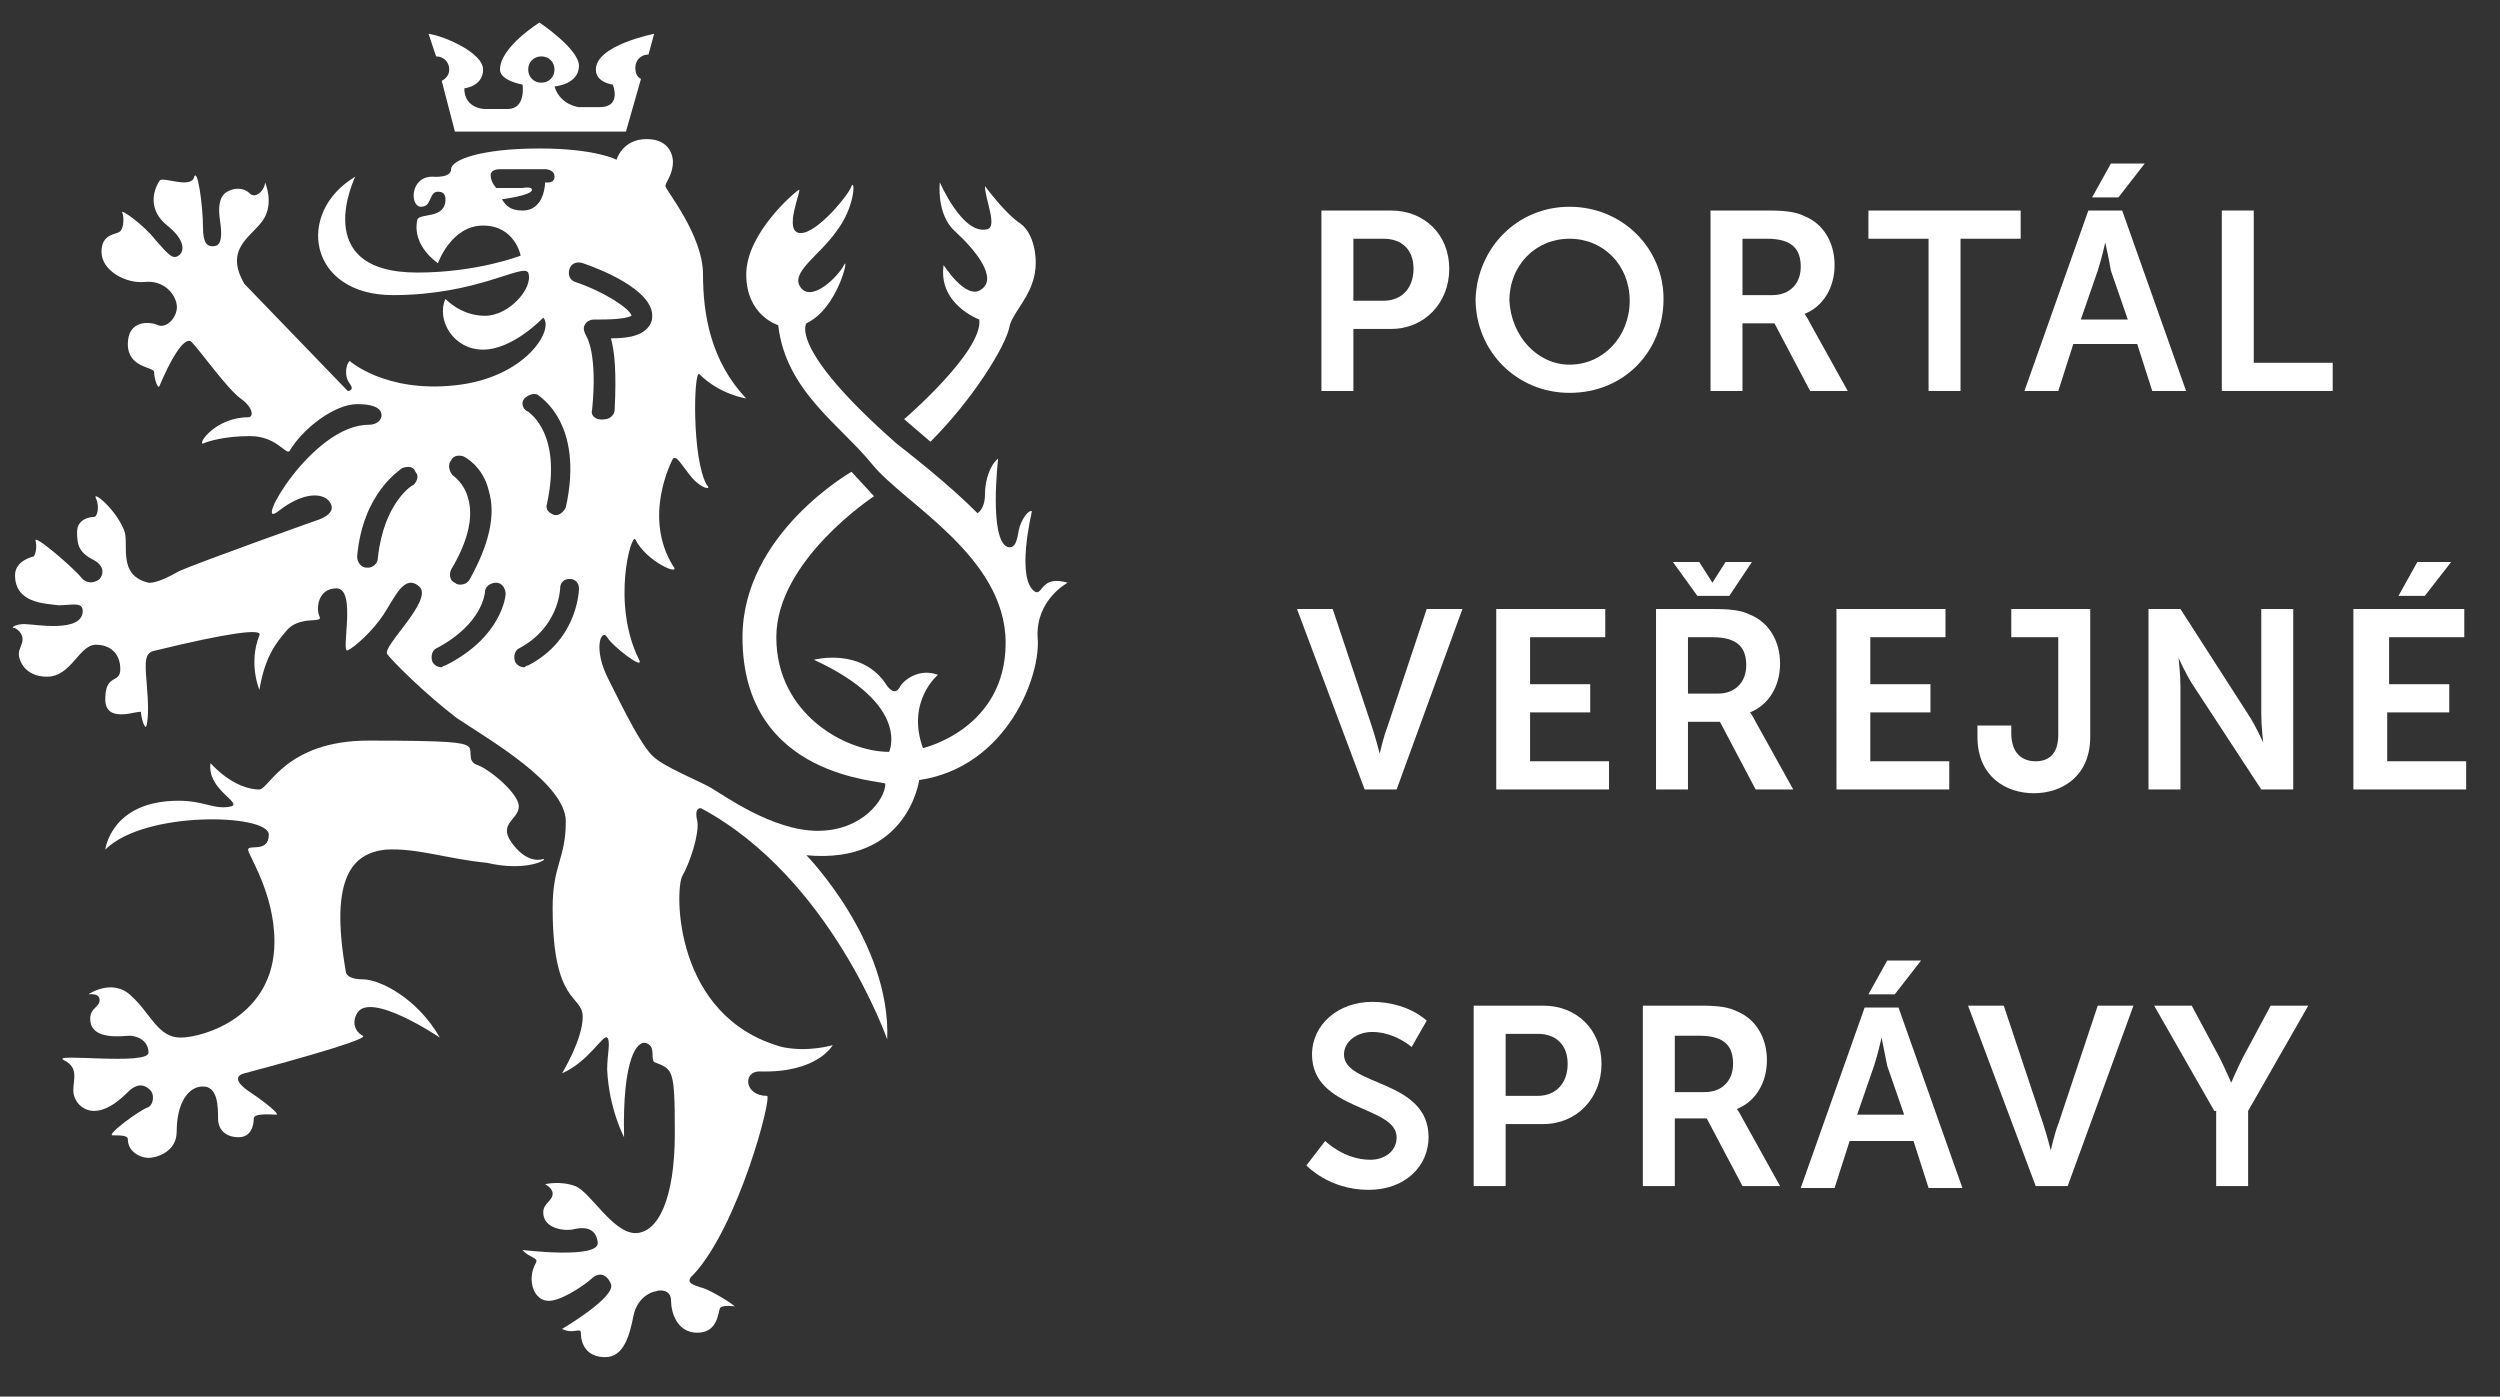
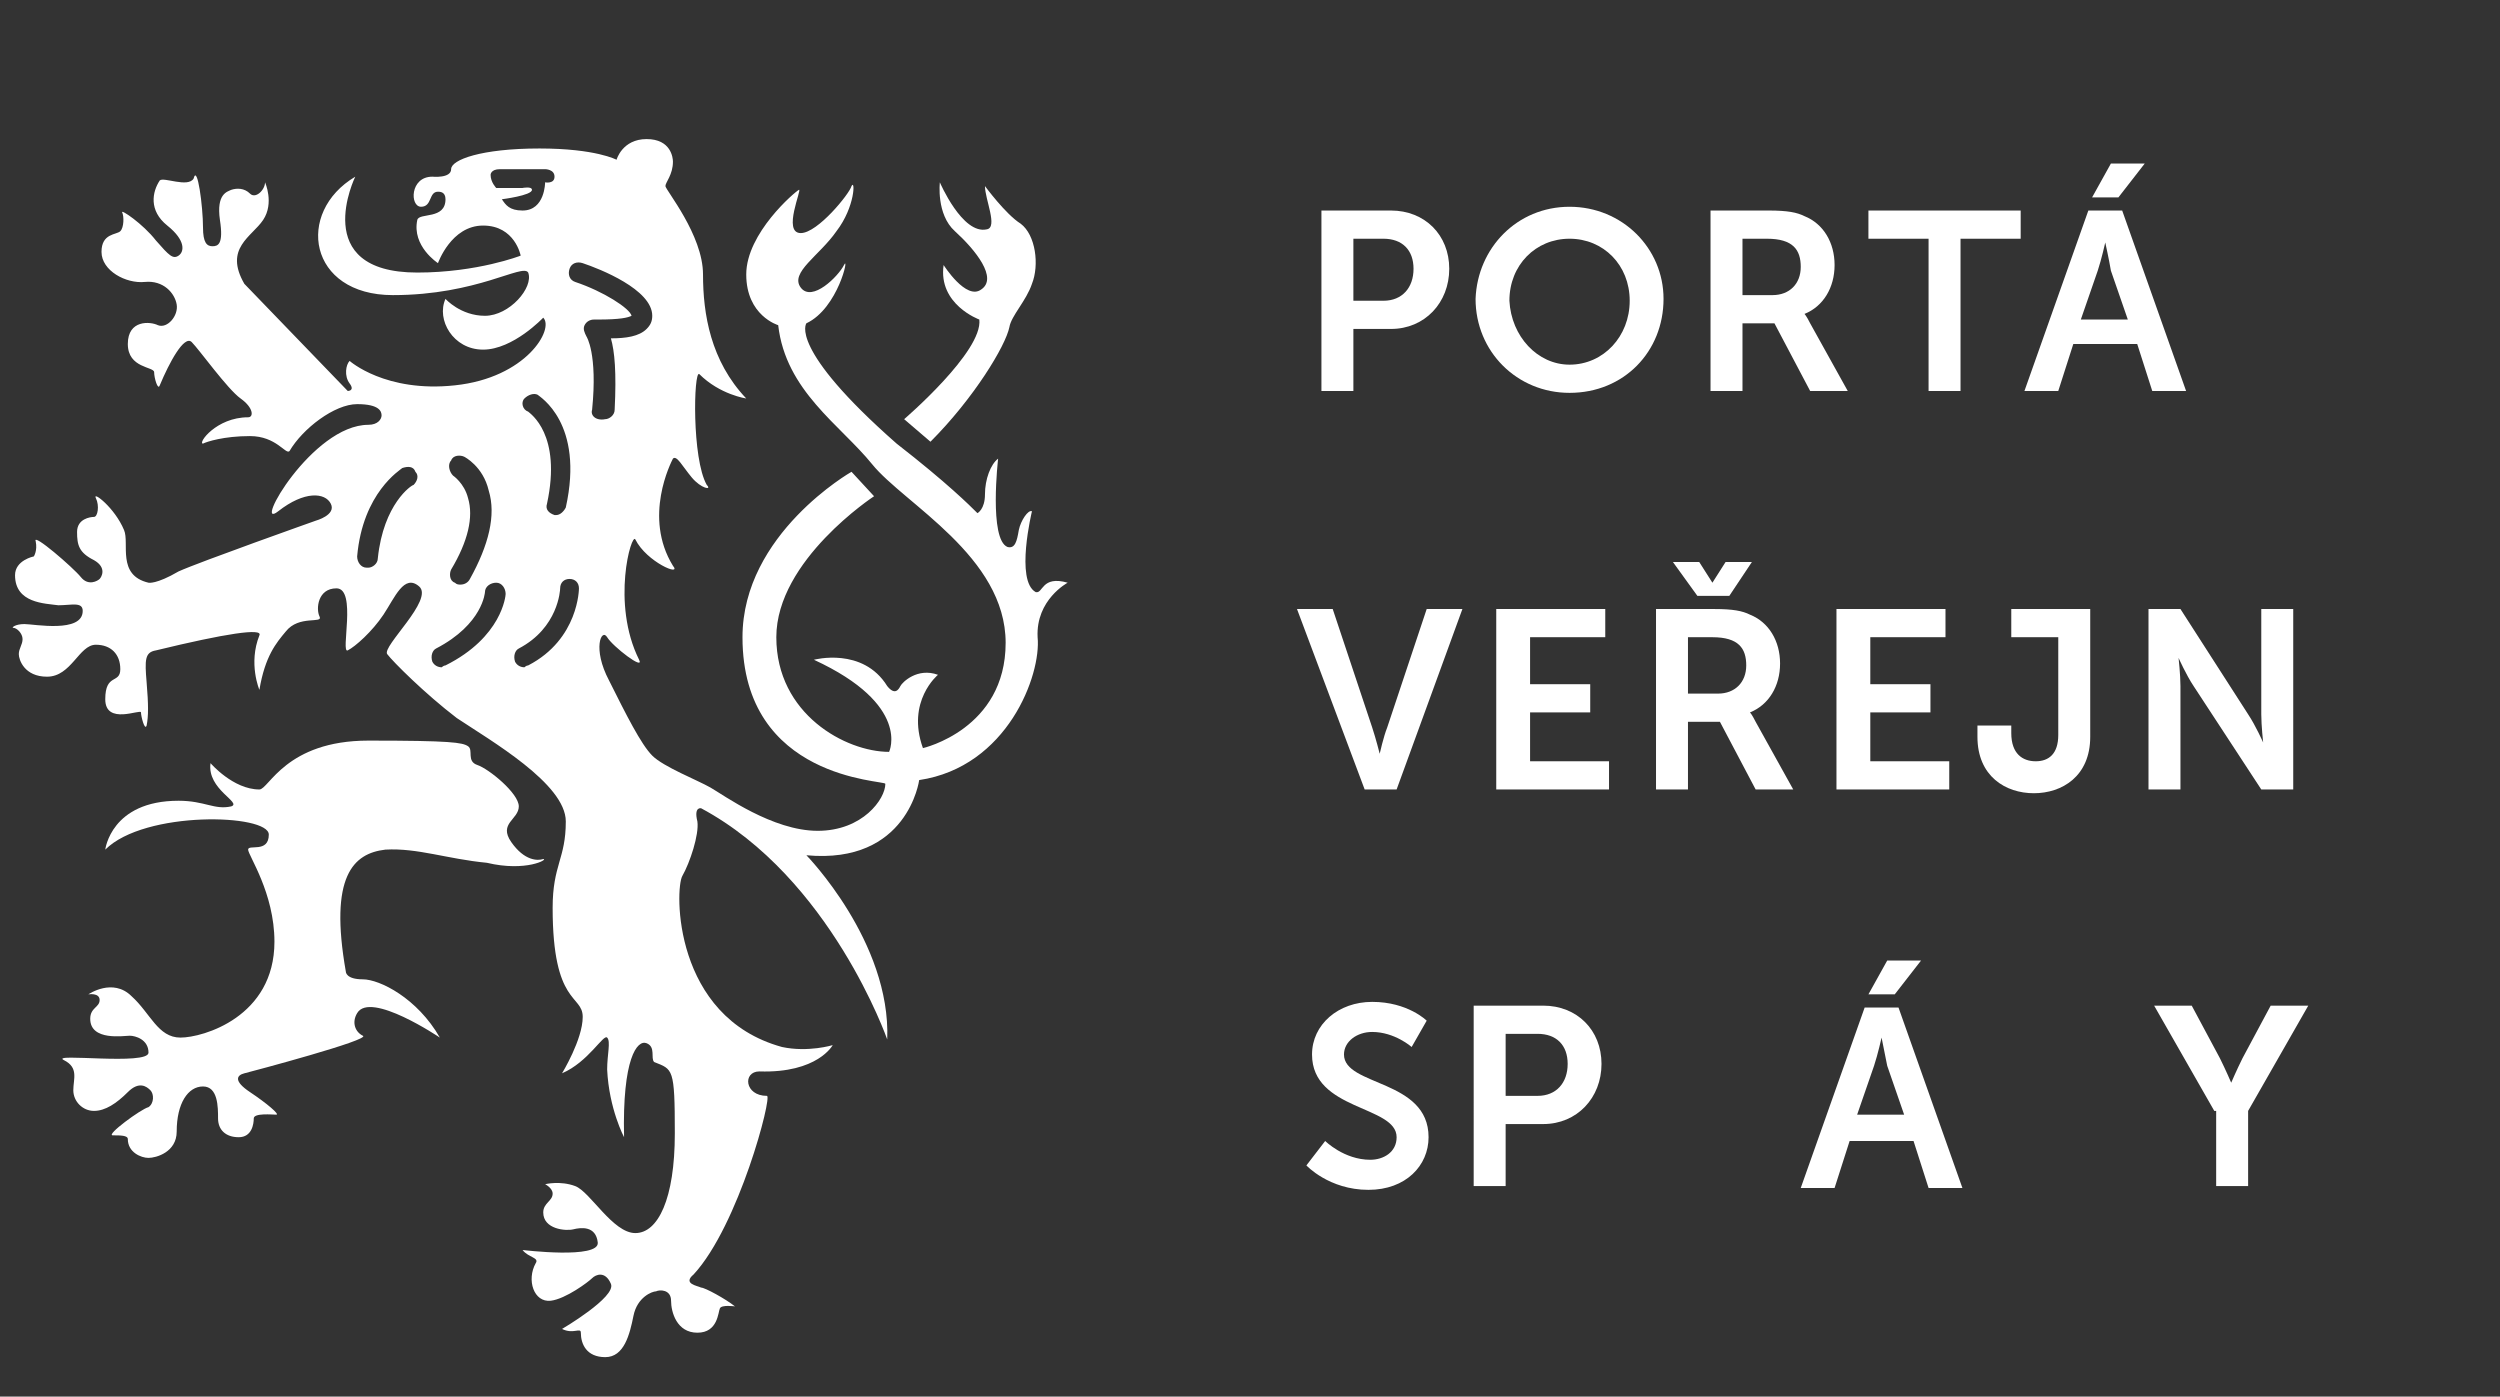
<svg xmlns="http://www.w3.org/2000/svg" version="1.1" id="Layer_1" x="0px" y="0px" viewBox="0 0 133 74.3" style="enable-background:new 0 0 133 74.3;" xml:space="preserve">
  <rect x="0" y="0" width="133" height="74.3" fill="#333333" stroke="none" />
  <style type="text/css">
	.st0{fill:#FFFFFF;}
</style>
  <g>
    <g>
      <g>
        <path class="st0" d="M28.9,45.7c-0.3,0.1-1,0.1-1.7-0.9c-0.7-1,0.4-1.2,0.4-1.9s-1.6-2-2.2-2.2c-0.6-0.2-0.2-0.8-0.5-1     c-0.3-0.2-0.9-0.3-5.3-0.3c-4.4,0-5.3,2.6-5.8,2.6c-1.4,0-2.6-1.4-2.6-1.4c-0.2,1.4,1.7,2.1,1.1,2.3c-0.9,0.2-1.4-0.3-2.8-0.3     c-3.6,0-3.9,2.6-3.9,2.6c2.1-2.1,8.7-1.9,8.7-0.8c0,1-1.1,0.5-1.1,0.8c0,0.3,1.4,2.3,1.4,4.9c0,4-3.8,5.1-5,5.1s-1.6-1.3-2.6-2.2     c-1-1-2.3-0.1-2.3-0.1s0.6-0.1,0.6,0.3c0,0.4-0.5,0.4-0.5,1c0,1.2,1.8,0.9,2.1,0.9c0.3,0,1,0.2,1,0.9c0,0.7-5.3,0-4.5,0.4     c0.8,0.4,0.5,1,0.5,1.6c0,0.6,0.5,1.1,1.1,1.1s1.2-0.4,1.8-1c0.6-0.6,1-0.3,1.2-0.1c0.2,0.2,0.2,0.7-0.1,0.9     C7.5,59,5.6,60.4,6,60.4c0.4,0,0.8,0,0.8,0.2c0,0.7,0.7,1,1.1,1c0.4,0,1.5-0.3,1.5-1.4c0-1.5,0.6-2.4,1.4-2.4     c0.8,0,0.8,1.1,0.8,1.7c0,0.6,0.4,1,1.1,1s0.8-0.7,0.8-1c0-0.3,1-0.2,1.2-0.2c0.2,0-0.5-0.6-1.4-1.2c-0.9-0.6-0.7-0.9-0.3-1     c0.4-0.1,6.8-1.8,6.3-2c-0.4-0.2-0.6-0.7-0.3-1.2c0.7-1.2,4.4,1.3,4.4,1.3c-1.2-2.1-3.2-3.1-4.1-3.1c-0.9,0-0.9-0.4-0.9-0.4     c-0.9-5.1,0.4-6.3,2.1-6.5c1.7-0.1,3.3,0.5,5.4,0.7C28,46.4,29.2,45.7,28.9,45.7z" />
        <path class="st0" d="M53.7,17.4c0.1-0.6,0.9-1.4,1.2-2.3c0.4-1,0.2-2.6-0.6-3.2c-0.8-0.5-1.9-2-1.9-2c0,0.7,0.7,2.2,0.1,2.3     C51.2,12.5,50,9.7,50,9.7s-0.2,1.7,0.8,2.6c1.1,1,2.3,2.5,1.4,3.1c-0.8,0.6-2-1.3-2-1.3c-0.3,2.1,1.9,2.9,1.9,2.9     c0.2,1.7-4,5.3-4,5.3l1.4,1.2C51.8,21.2,53.5,18.4,53.7,17.4z" />
        <path class="st0" d="M56.8,31c-1.4-0.4-1.3,0.6-1.7,0.5c-1.1-0.6-0.2-4.3-0.2-4.3c-0.2-0.1-0.6,0.5-0.7,1c-0.1,0.6-0.2,1-0.6,0.9     c-1-0.4-0.5-4.7-0.5-4.7c-0.4,0.3-0.7,1.1-0.7,1.9c0,0.8-0.4,1-0.4,1c-0.4-0.4-1.6-1.6-4.3-3.7c-5.8-5.1-4.8-6.4-4.8-6.4     c1.7-0.8,2.3-3.7,2-3.1c-0.3,0.6-1.7,2-2.3,1.2c-0.6-0.8,1-1.7,1.9-3c1-1.3,1-2.8,0.8-2.4c-0.1,0.4-1.8,2.5-2.7,2.5     c-1,0,0.1-2.4-0.1-2.3c-0.2,0.1-2.8,2.3-2.8,4.5s1.7,2.7,1.7,2.7c0.4,3.5,3.3,5.3,5,7.4c1.7,2.1,7.1,4.9,7.1,9.5     c0,4.6-4.4,5.6-4.4,5.6c-0.9-2.5,0.8-3.9,0.8-3.9c-1.1-0.4-1.9,0.4-2,0.6c-0.1,0.2-0.3,0.5-0.7,0c-1.3-2.1-3.9-1.4-3.9-1.4     c5.2,2.4,4,4.9,4,4.9c-2.3,0-6-2-6-6.1c0-4.1,5.2-7.5,5.2-7.5l-1.2-1.3c0,0-5.8,3.3-5.8,8.8c0,7.6,7.6,7.6,7.6,7.8     c0,0.8-1.2,2.5-3.6,2.5c-2.4,0-5-1.9-5.7-2.3c-0.7-0.4-2.5-1.1-3.1-1.7c-0.6-0.6-1.4-2.2-2.3-4c-0.9-1.7-0.4-2.8-0.1-2.3     c0.3,0.5,2,1.8,1.7,1.2c-1.5-3-0.4-6.8-0.2-6.4c0.6,1.2,2.5,2,2,1.4c-1.6-2.6-0.1-5.5,0-5.7c0.2-0.2,0.5,0.4,1,1     c0.5,0.6,1.1,0.7,0.8,0.4c-0.8-1.4-0.7-6.1-0.4-5.9c1.1,1.1,2.5,1.3,2.5,1.3c-1.9-2-2.3-4.5-2.3-6.6s-2-4.5-2-4.7     c0-0.2,0.4-0.6,0.4-1.3c0-0.2-0.1-1.2-1.4-1.2c-1.3,0-1.6,1.1-1.6,1.1s-1.1-0.6-4.1-0.6c-3.1,0-4.7,0.6-4.7,1.1     c0,0.5-1,0.4-1,0.4c-1.2,0-1.2,1.6-0.6,1.6c0.6,0,0.4-0.8,0.9-0.8c0.1,0,0.4,0,0.4,0.4c0,1.1-1.4,0.7-1.5,1.1     c-0.3,1.4,1.1,2.3,1.1,2.3S24,12,25.7,12s2,1.6,2,1.6s-2.3,0.9-5.5,0.9c-5.8,0-3.3-5.1-3.3-5.1c-3.2,1.9-2.5,6.3,2,6.3     c4.5,0,6.9-1.7,7.2-1.2c0.3,0.8-1,2.3-2.3,2.3c-1.3,0-2.1-0.9-2.1-0.9c-0.5,1.1,0.4,2.7,2,2.7c1.6,0,3.2-1.7,3.2-1.7     c0.6,0.6-0.9,3.2-4.7,3.6c-3.7,0.4-5.6-1.3-5.6-1.3c-0.2,0.2-0.3,0.8,0,1.2c0.3,0.4-0.1,0.4-0.1,0.4L13,15.1     c-1.1-1.9,0.4-2.5,1-3.4c0.6-0.9,0.1-2,0.1-2c0,0.4-0.5,0.9-0.8,0.6c-0.3-0.3-0.7-0.3-1-0.2c-0.2,0.1-0.8,0.2-0.6,1.6     c0.2,1.3-0.1,1.4-0.4,1.4s-0.5-0.2-0.5-1c0-1.1-0.3-3.4-0.5-2.6C10,10,8.7,9.4,8.5,9.6c-0.4,0.6-0.6,1.6,0.4,2.4     c1,0.8,0.9,1.4,0.6,1.6c-0.3,0.2-0.5,0-1.2-0.8c-0.7-0.9-1.9-1.7-1.8-1.5c0.1,0.2,0.1,0.8-0.1,1c-0.2,0.2-1,0.1-1,1.1     c0,1,1.3,1.7,2.3,1.6c1-0.1,1.6,0.6,1.7,1.2c0.1,0.6-0.5,1.3-1,1.1C8,17.1,6.8,17,6.8,18.3c0,1.3,1.4,1.2,1.4,1.5     c0,0.3,0.2,1,0.3,0.7c0.5-1.2,1.3-2.7,1.7-2.3c0.4,0.4,1.9,2.5,2.6,3c0.7,0.5,0.7,1,0.4,1c-1.7,0-2.7,1.4-2.4,1.4     c0.2-0.1,1.1-0.4,2.5-0.4c1.4,0,1.9,1,2.1,0.8c0.7-1.2,2.4-2.5,3.6-2.5s1.3,0.4,1.3,0.6c0,0.2-0.2,0.5-0.7,0.5     c-3,0-6.2,5.7-4.8,4.6c1.4-1.1,2.5-1,2.8-0.4c0.3,0.6-0.8,0.9-0.8,0.9s-6.2,2.2-7.3,2.7C8.3,31.1,7.9,31,7.9,31     c-1.7-0.4-1-2.1-1.3-2.8c-0.5-1.2-1.7-2.1-1.5-1.7c0.2,0.4,0.1,1-0.1,1s-0.9,0.1-0.9,0.8c0,0.7,0.1,1.1,0.9,1.5     c0.7,0.4,0.4,0.9,0.3,1c-0.1,0.1-0.6,0.4-1-0.1c-0.4-0.5-2.6-2.4-2.4-1.9c0.1,0.5-0.1,0.8-0.1,0.8s-1,0.2-1,1     c0,1.5,1.6,1.5,2.3,1.6c0.7,0,1.3-0.2,1.3,0.3c0,1.2-2.6,0.7-3.1,0.7c-0.5,0-0.7,0.2-0.6,0.2c0.2,0,0.5,0.3,0.5,0.6     c0,0.3-0.2,0.5-0.2,0.8S1.3,36,2.5,36c1.3,0,1.7-1.7,2.6-1.7c0.8,0,1.3,0.5,1.3,1.3c0,0.8-0.8,0.2-0.8,1.6c0,1.4,1.9,0.5,1.9,0.7     c0,0.2,0.2,1,0.3,0.7c0.1-0.5,0.1-1.1,0-2.3c-0.1-1.2-0.1-1.6,0.5-1.7c3.7-0.9,5.7-1.2,5.5-0.8c-0.6,1.5,0,2.9,0,2.9     c0.3-1.8,0.9-2.5,1.4-3.1c0.7-0.9,2-0.4,1.8-0.8s-0.1-1.5,0.9-1.5c1.1,0,0.2,3.5,0.6,3.3c0.4-0.2,1.3-1,1.9-1.9     c0.6-0.9,1.1-2.2,1.9-1.5c0.8,0.7-2,3.2-1.7,3.6c0.3,0.4,2,2.1,3.7,3.4c1.8,1.2,5.8,3.5,5.8,5.5c0,2-0.7,2.3-0.7,4.6     c0,5.2,1.6,4.6,1.6,5.8c0,1.2-1.1,3-1.1,3c1.4-0.6,2.2-2.1,2.4-1.9c0.2,0.2,0,0.9,0,1.7c0.1,2.1,0.9,3.6,0.9,3.6     c-0.1-4.2,0.7-5.2,1.2-5s0.2,0.8,0.4,1c1,0.4,1.1,0.3,1.1,3.8c0,3.5-0.9,5.3-2.1,5.3c-1.2,0-2.4-2.2-3.2-2.5s-1.6-0.1-1.6-0.1     s0.4,0.2,0.4,0.5c0,0.4-0.5,0.5-0.5,1c0,0.9,1.2,1,1.6,0.9c0.4-0.1,1.2-0.2,1.3,0.7c0.1,0.9-4,0.4-4,0.4c0.3,0.4,0.9,0.4,0.7,0.7     c-0.5,0.9-0.1,2.1,0.8,2c0.8-0.1,2-1,2.2-1.2c0.2-0.2,0.7-0.4,1,0.3c0.3,0.7-2.6,2.4-2.6,2.4c0.6,0.3,1-0.1,1,0.2     c0,0.6,0.3,1.3,1.3,1.3c1,0,1.3-1.2,1.5-2.2c0.2-1,1-1.3,1.2-1.3c0.2-0.1,0.8-0.1,0.8,0.5s0.3,1.7,1.4,1.7c1.1,0,1.1-1.1,1.2-1.3     c0.1-0.2,0.8-0.1,0.8-0.1c-0.5-0.4-1.6-1-1.8-1c-0.2-0.1-1-0.2-0.4-0.7c2.4-2.6,4.2-9.5,3.9-9.5c-1.2,0-1.3-1.3-0.4-1.3     c3.1,0.1,3.9-1.4,3.9-1.4s-1.3,0.4-2.7,0.1c-5.8-1.6-5.7-8.4-5.3-9.1c0.4-0.7,0.9-2.2,0.8-2.9c-0.2-0.8,0.2-0.7,0.2-0.7     c6.9,3.7,9.9,12.3,9.9,12.3c0.2-5.2-4.3-9.8-4.3-9.8c5.4,0.5,6-4,6-4c4.7-0.7,6.5-5.6,6.3-7.6C55.1,31.9,56.8,31,56.8,31z      M22,25.8c-0.1,0-1.6,1-1.9,3.9c0,0.3-0.3,0.5-0.5,0.5c0,0,0,0-0.1,0c-0.3,0-0.5-0.3-0.5-0.6c0.3-3.4,2.3-4.6,2.4-4.7     c0.3-0.1,0.6-0.1,0.7,0.2C22.3,25.3,22.2,25.6,22,25.8z M27.8,11.2c-0.7,0-0.9-0.3-1.1-0.6c0,0,1.6-0.2,1.6-0.5     c0-0.2-0.5-0.1-0.5-0.1l-1.4,0c0,0-0.3-0.3-0.3-0.7c0,0,0-0.3,0.5-0.3H29c0,0,0.5,0,0.5,0.4S29,9.7,29,9.7S29,11.2,27.8,11.2z      M27.9,21.2c0.2-0.2,0.5-0.3,0.7-0.2c0.1,0.1,2.5,1.5,1.5,6c-0.1,0.2-0.3,0.4-0.5,0.4c0,0-0.1,0-0.1,0c-0.3-0.1-0.5-0.3-0.4-0.6     c0.8-3.7-0.9-4.8-1-4.9C27.8,21.8,27.7,21.4,27.9,21.2z M24,24.5c0.1-0.3,0.5-0.3,0.7-0.2c0,0,1,0.5,1.3,1.8c0.4,1.3,0,2.9-1,4.7     c-0.1,0.2-0.3,0.3-0.5,0.3c-0.1,0-0.2,0-0.3-0.1c-0.3-0.1-0.3-0.5-0.2-0.7c0.9-1.5,1.2-2.8,0.9-3.8c-0.2-0.8-0.8-1.2-0.8-1.2     C23.9,25.1,23.8,24.7,24,24.5z M23.7,35.4c-0.1,0-0.2,0.1-0.2,0.1c-0.2,0-0.4-0.1-0.5-0.3c-0.1-0.3,0-0.6,0.2-0.7     c2.5-1.3,2.6-3,2.6-3c0-0.3,0.3-0.5,0.6-0.5c0.3,0,0.5,0.3,0.5,0.6C26.9,31.7,26.7,33.9,23.7,35.4z M28.1,35.4     c-0.1,0-0.2,0.1-0.2,0.1c-0.2,0-0.4-0.1-0.5-0.3c-0.1-0.3,0-0.6,0.2-0.7c2.1-1.1,2.2-3.1,2.2-3.2c0-0.3,0.2-0.5,0.5-0.5     c0,0,0,0,0,0c0.3,0,0.5,0.2,0.5,0.5C30.8,31.3,30.8,34,28.1,35.4z M31.5,21.8c0.3-3-0.3-3.9-0.3-3.9c-0.1-0.2-0.2-0.4-0.1-0.6     c0.1-0.2,0.3-0.3,0.5-0.3l0.2,0c1.2,0,1.6-0.1,1.8-0.2c-0.1-0.4-1.5-1.3-3-1.8c-0.3-0.1-0.4-0.4-0.3-0.7c0.1-0.3,0.4-0.4,0.7-0.3     c0.9,0.3,3.7,1.4,3.7,2.8c0,0.3-0.1,0.5-0.3,0.7c-0.4,0.4-1.1,0.5-1.9,0.5c0.2,0.7,0.3,1.8,0.2,3.8c0,0.3-0.3,0.5-0.5,0.5     c0,0,0,0,0,0C31.7,22.4,31.4,22.1,31.5,21.8z" />
-         <path class="st0" d="M23.2,3c0.4,0,0.7,0.3,0.7,0.7c0,0.3-0.2,0.5-0.4,0.6L24.2,7h9.1l0.8-2.8c-0.2-0.1-0.3-0.3-0.3-0.6     c0-0.4,0.3-0.7,0.7-0.7c0,0,0,0,0,0l0.3-1.1c0,0-3.1,0.6-3.1,1.9c0,0.7,0.9,0.8,0.9,0.8s0.5,1.2-0.7,1.2c-0.5,0-1.1,0-1.1,0     s-1-0.1-1.3-1.1c0,0,1.3-0.1,1.3-1.1c0-0.9-2.1-2.3-2.1-2.3s-2.1,1.3-2.1,2.5c0,0.6,1.2,0.8,1.2,0.8S28,5.8,27,5.8     c-0.6,0-1.2,0-1.2,0s-1.1,0-1.1-1.1c0,0,1-0.1,1-1c0-0.9-2.1-1.8-2.9-1.9L23.2,3C23.2,3,23.2,3,23.2,3z M28.8,3     c0.4,0,0.7,0.3,0.7,0.7c0,0.4-0.3,0.7-0.7,0.7c-0.4,0-0.7-0.3-0.7-0.7C28.1,3.3,28.4,3,28.8,3z" />
      </g>
      <g>
        <path class="st0" d="M70.2,11.2H74c1.8,0,3.1,1.3,3.1,3.1s-1.3,3.2-3.1,3.2h-2v3.3h-1.7V11.2z M73.6,16c1,0,1.6-0.7,1.6-1.7     c0-1-0.6-1.6-1.6-1.6H72V16H73.6z" />
        <path class="st0" d="M83.5,11c2.8,0,5,2.2,5,4.9c0,2.8-2.1,5-5,5c-2.8,0-5-2.2-5-5C78.6,13.2,80.7,11,83.5,11z M83.5,19.4     c1.8,0,3.2-1.5,3.2-3.4c0-1.9-1.4-3.3-3.2-3.3c-1.8,0-3.2,1.4-3.2,3.3C80.4,17.9,81.8,19.4,83.5,19.4z" />
        <path class="st0" d="M91,11.2h3.1c1,0,1.5,0.1,1.9,0.3c1,0.4,1.6,1.4,1.6,2.6c0,1.2-0.6,2.2-1.6,2.6v0c0,0,0.1,0.1,0.3,0.5l2,3.6     h-2l-1.9-3.6h-1.7v3.6H91V11.2z M94.3,15.7c0.9,0,1.5-0.6,1.5-1.5c0-0.9-0.4-1.5-1.8-1.5h-1.3v3H94.3z" />
        <path class="st0" d="M102.6,12.7h-3.2v-1.5h8.1v1.5h-3.2v8.1h-1.7V12.7z" />
        <path class="st0" d="M113.7,18.3h-3.4l-0.8,2.5h-1.8l3.4-9.6h1.8l3.4,9.6h-1.8L113.7,18.3z M112,12.9c0,0-0.2,0.9-0.4,1.5     l-0.9,2.6h2.5l-0.9-2.6C112.2,13.8,112,12.9,112,12.9L112,12.9z M112.3,8.7h1.8l-1.4,1.8h-1.4L112.3,8.7z" />
-         <path class="st0" d="M118.2,11.2h1.7v8.1h4.2v1.5h-5.9V11.2z" />
        <path class="st0" d="M69,32.4h1.9l2.1,6.3c0.2,0.6,0.4,1.4,0.4,1.4h0c0,0,0.2-0.9,0.4-1.4l2.1-6.3h1.9L74.3,42h-1.7L69,32.4z" />
        <path class="st0" d="M79.6,32.4h5.8v1.5h-4v2.5h3.2v1.5h-3.2v2.6h4.2V42h-6V32.4z" />
        <path class="st0" d="M88.1,32.4h3.1c1,0,1.5,0.1,1.9,0.3c1,0.4,1.6,1.4,1.6,2.6c0,1.2-0.6,2.2-1.6,2.6v0c0,0,0.1,0.1,0.3,0.5     l2,3.6h-2l-1.9-3.6h-1.7V42h-1.7V32.4z M89,29.9h1.4l0.7,1.1h0l0.7-1.1h1.4L92,31.7h-1.7L89,29.9z M91.4,36.9     c0.9,0,1.5-0.6,1.5-1.5c0-0.9-0.4-1.5-1.8-1.5h-1.3v3H91.4z" />
        <path class="st0" d="M97.7,32.4h5.8v1.5h-4v2.5h3.2v1.5h-3.2v2.6h4.2V42h-6V32.4z" />
        <path class="st0" d="M105.3,38.6h1.7V39c0,1.1,0.6,1.5,1.3,1.5c0.7,0,1.2-0.4,1.2-1.4v-5.2h-2.5v-1.5h4.2v6.8c0,2.1-1.5,3-3,3     c-1.5,0-3-0.9-3-3V38.6z" />
        <path class="st0" d="M114.3,32.4h1.7l3.6,5.6c0.4,0.6,0.8,1.5,0.8,1.5h0c0,0-0.1-0.9-0.1-1.5v-5.6h1.7V42h-1.7l-3.6-5.5     c-0.4-0.6-0.8-1.5-0.8-1.5h0c0,0,0.1,0.9,0.1,1.5V42h-1.7V32.4z" />
-         <path class="st0" d="M125.3,32.4h5.8v1.5h-4v2.5h3.2v1.5H127v2.6h4.2V42h-6V32.4z M128.6,29.9h1.8l-1.4,1.8h-1.4L128.6,29.9z" />
        <path class="st0" d="M70.5,60.7c0,0,1,1,2.4,1c0.7,0,1.4-0.4,1.4-1.2c0-1.7-4.5-1.4-4.5-4.4c0-1.6,1.4-2.8,3.2-2.8     c1.9,0,2.9,1,2.9,1l-0.8,1.4c0,0-0.9-0.8-2.1-0.8c-0.8,0-1.5,0.5-1.5,1.2c0,1.7,4.5,1.3,4.5,4.4c0,1.5-1.2,2.8-3.2,2.8     c-2.1,0-3.3-1.3-3.3-1.3L70.5,60.7z" />
        <path class="st0" d="M78.4,53.5h3.7c1.8,0,3.1,1.3,3.1,3.1s-1.3,3.2-3.1,3.2h-2v3.3h-1.7V53.5z M81.8,58.3c1,0,1.6-0.7,1.6-1.7     c0-1-0.6-1.6-1.6-1.6h-1.7v3.3H81.8z" />
-         <path class="st0" d="M87.4,53.5h3.1c1,0,1.5,0.1,1.9,0.3c1,0.4,1.6,1.4,1.6,2.6c0,1.2-0.6,2.2-1.6,2.6v0c0,0,0.1,0.1,0.3,0.5     l2,3.6h-2l-1.9-3.6h-1.7v3.6h-1.7V53.5z M90.7,58.1c0.9,0,1.5-0.6,1.5-1.5c0-0.9-0.4-1.5-1.8-1.5h-1.3v3H90.7z" />
-         <path class="st0" d="M101.8,60.7h-3.4l-0.8,2.5h-1.8l3.4-9.6h1.8l3.4,9.6h-1.8L101.8,60.7z M100.1,55.2c0,0-0.2,0.9-0.4,1.5     l-0.9,2.6h2.5l-0.9-2.6C100.3,56.2,100.1,55.2,100.1,55.2L100.1,55.2z M100.4,51.1h1.8l-1.4,1.8h-1.4L100.4,51.1z" />
-         <path class="st0" d="M104.7,53.5h1.9l2.1,6.3c0.2,0.6,0.4,1.4,0.4,1.4h0c0,0,0.2-0.9,0.4-1.4l2.1-6.3h1.9l-3.5,9.6h-1.7     L104.7,53.5z" />
+         <path class="st0" d="M101.8,60.7h-3.4l-0.8,2.5h-1.8l3.4-9.6h1.8l3.4,9.6h-1.8L101.8,60.7z M100.1,55.2c0,0-0.2,0.9-0.4,1.5     l-0.9,2.6h2.5l-0.9-2.6C100.3,56.2,100.1,55.2,100.1,55.2L100.1,55.2z M100.4,51.1h1.8l-1.4,1.8h-1.4L100.4,51.1" />
        <path class="st0" d="M117.8,59.1l-3.2-5.6h2l1.5,2.8c0.3,0.6,0.6,1.3,0.6,1.3h0c0,0,0.3-0.7,0.6-1.3l1.5-2.8h2l-3.2,5.6v4h-1.7     V59.1z" />
      </g>
    </g>
  </g>
</svg>